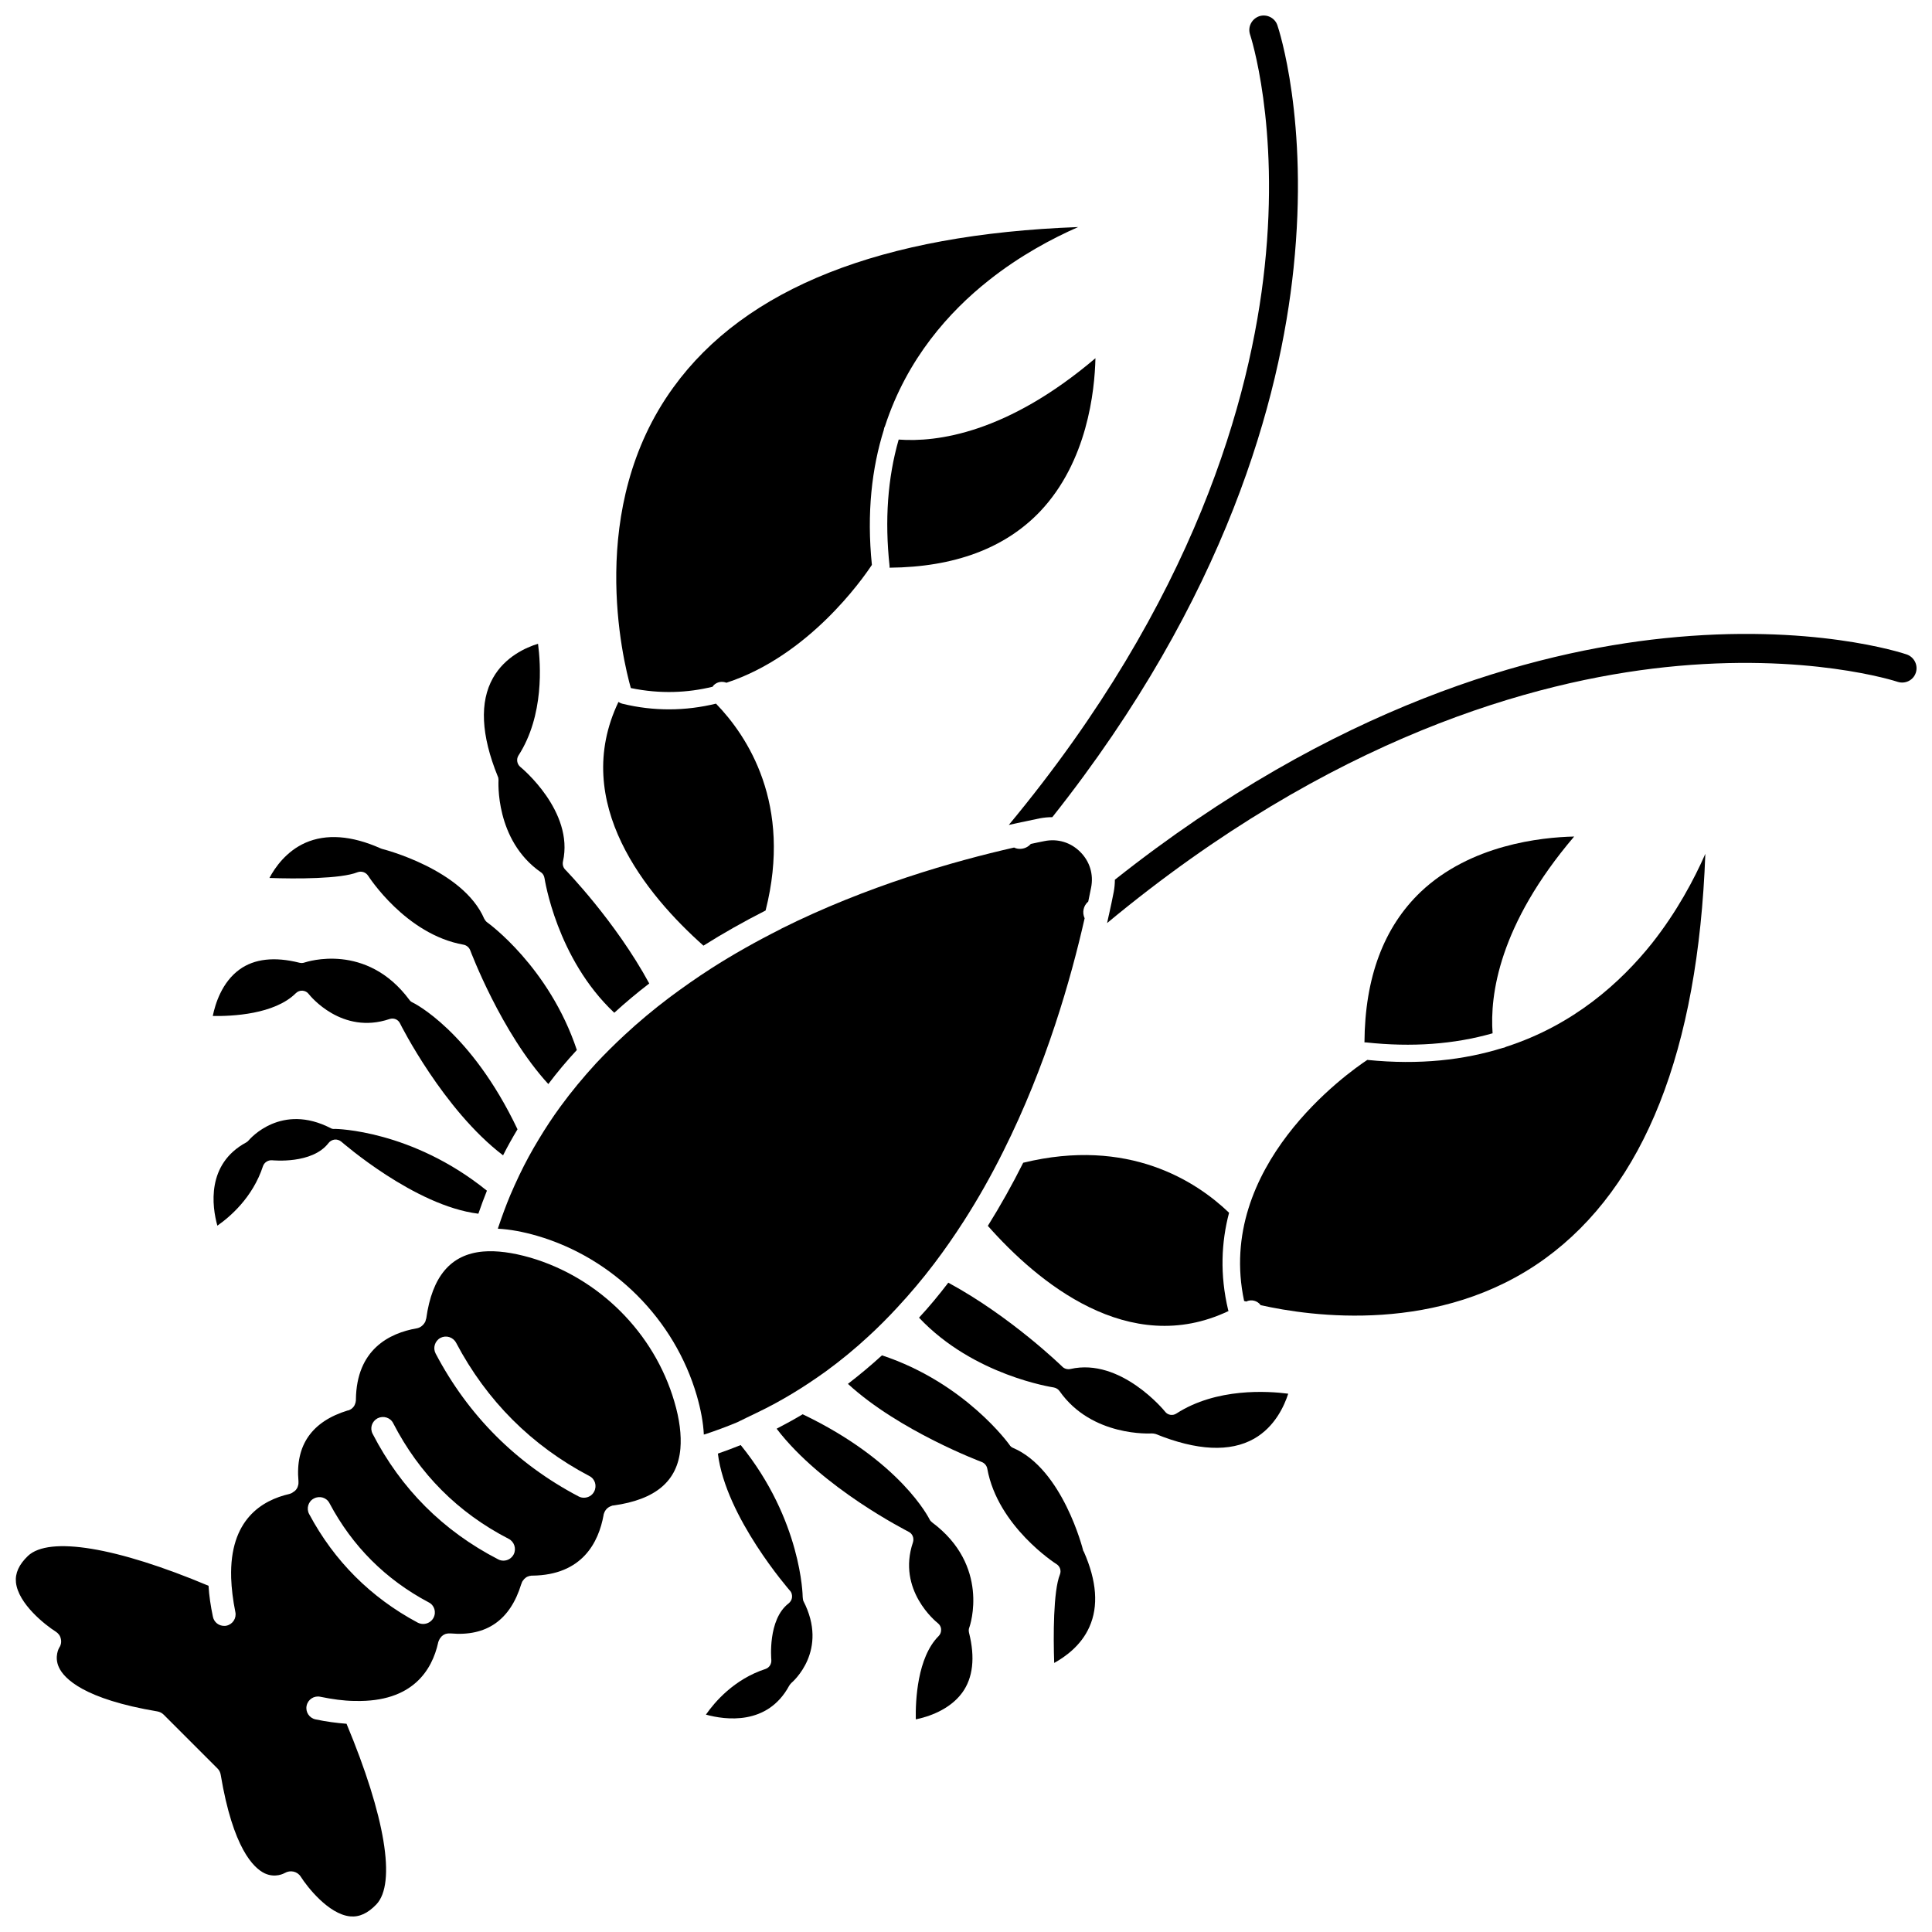
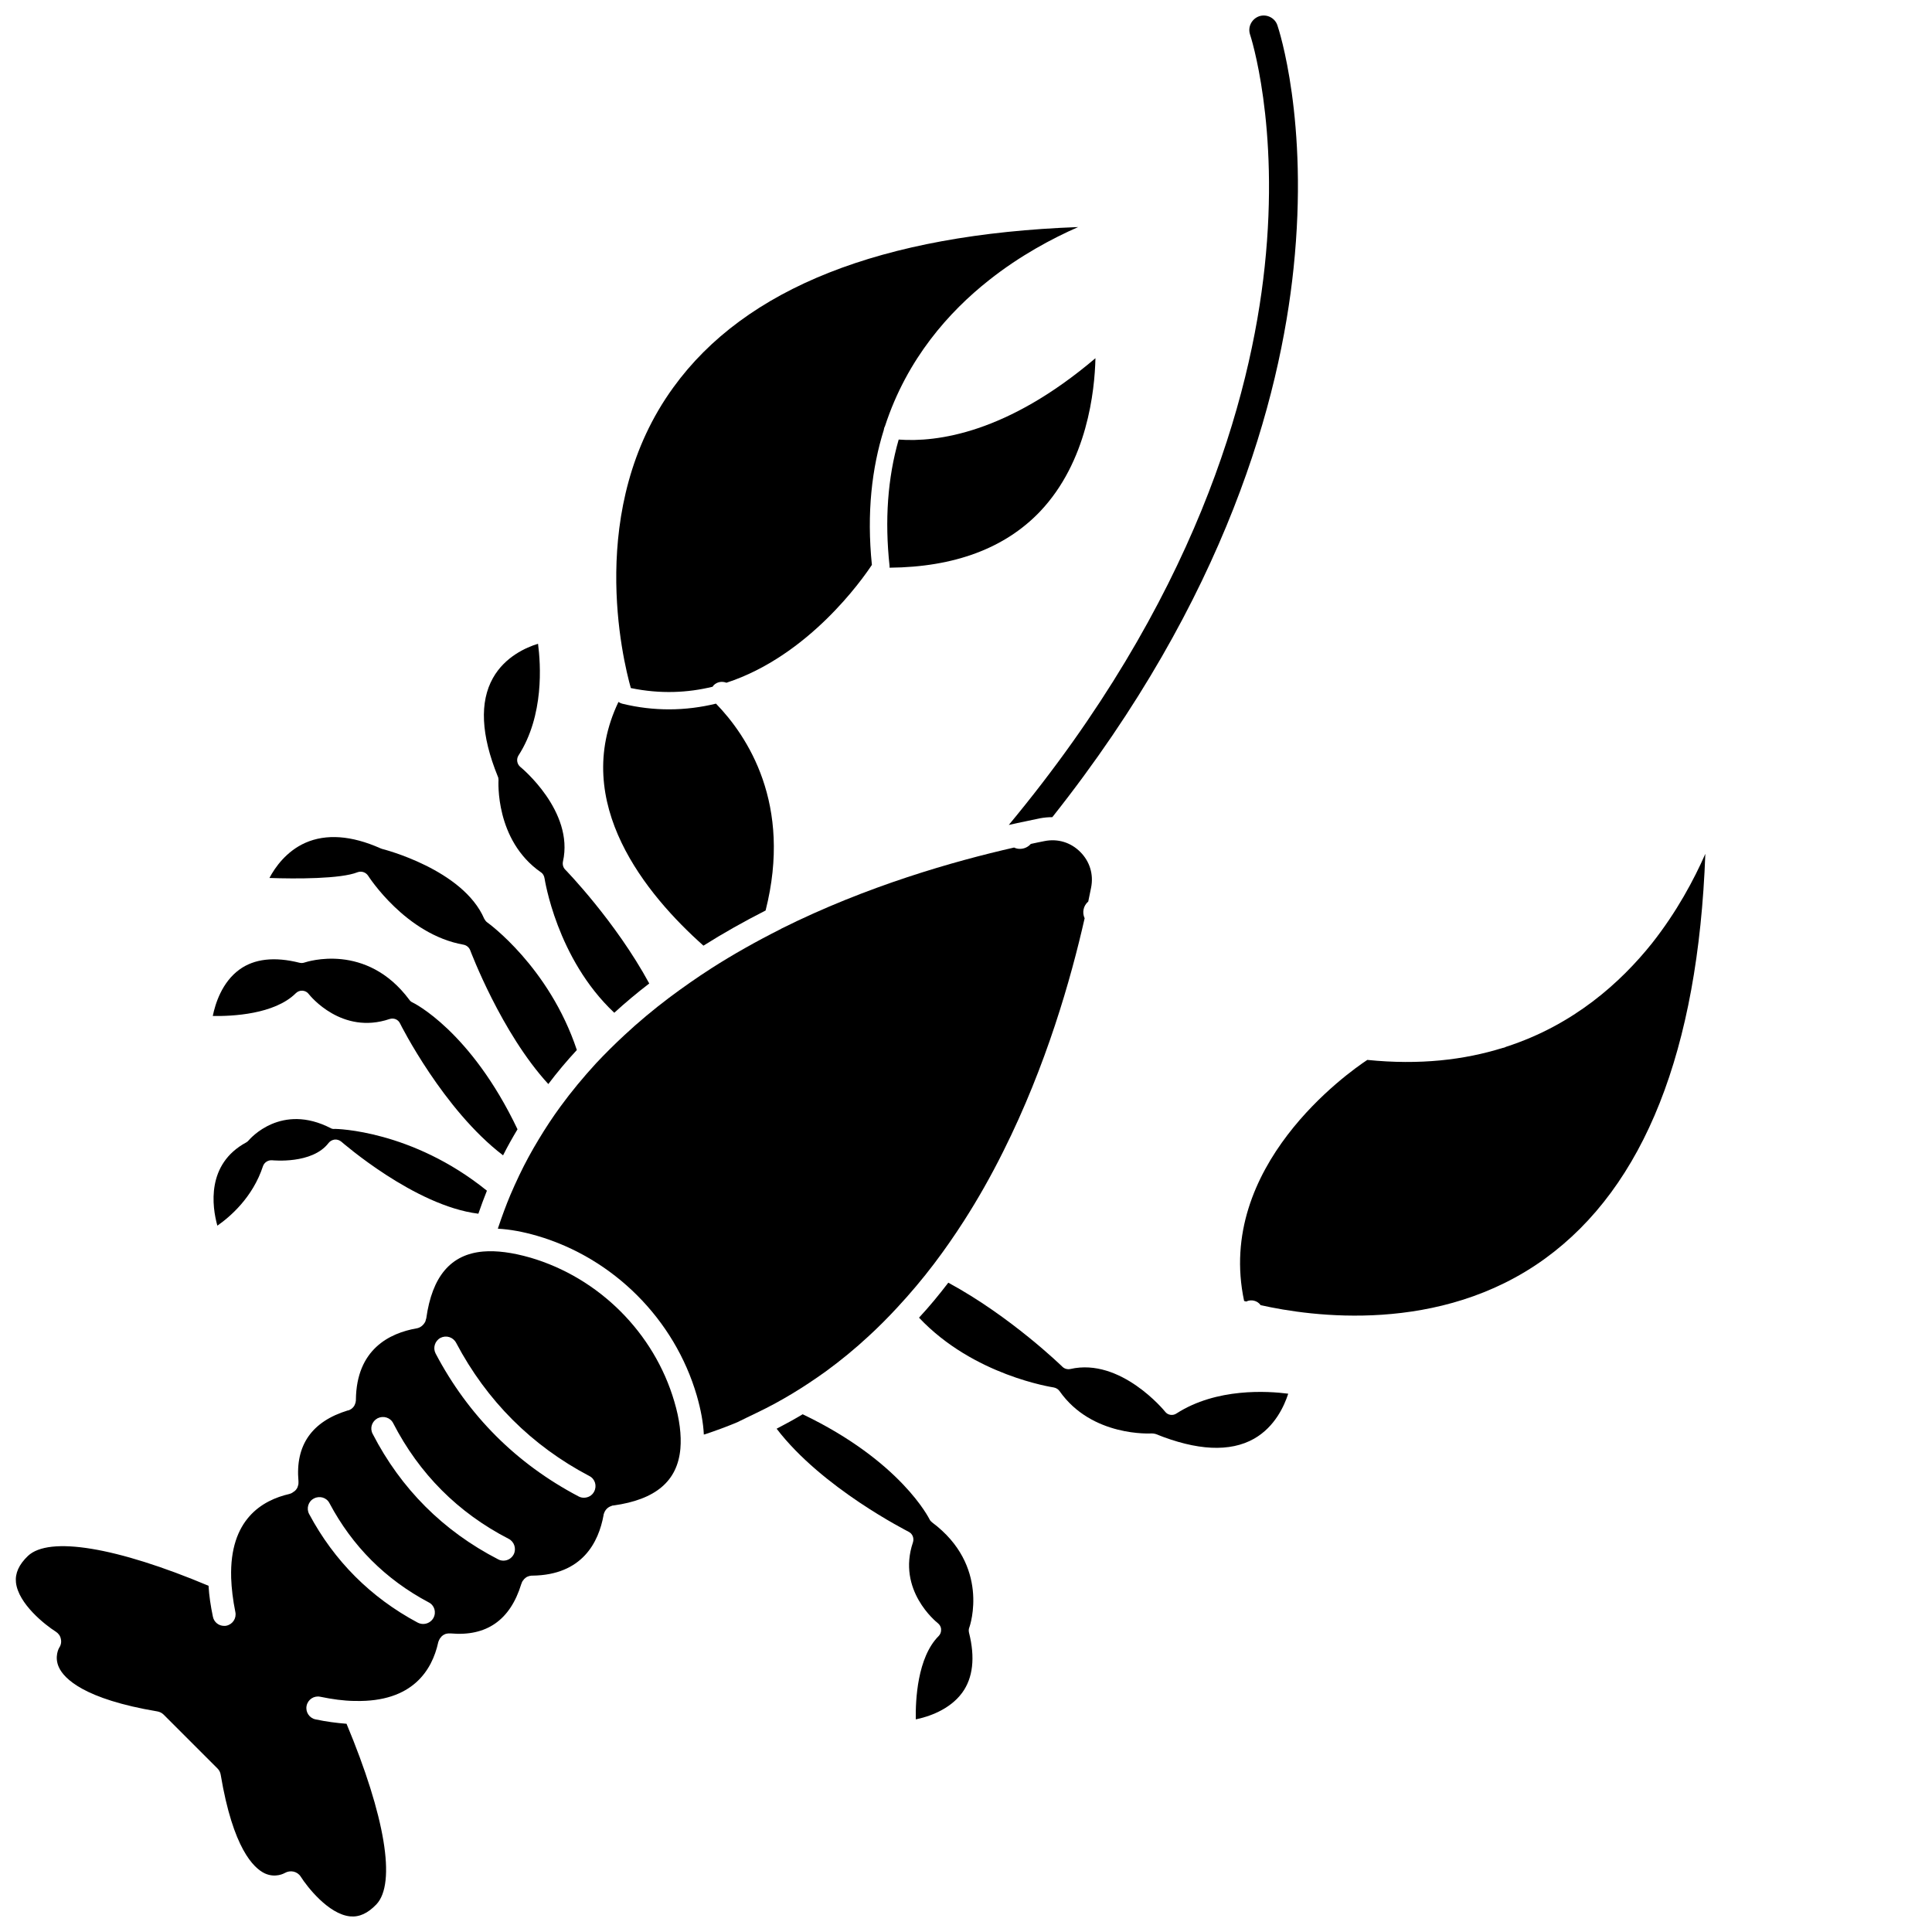
<svg xmlns="http://www.w3.org/2000/svg" width="800px" height="800px" version="1.1" viewBox="144 144 512 512">
  <defs>
    <clipPath id="c">
-       <path d="m437 311h214.9v78h-214.9z" />
-     </clipPath>
+       </clipPath>
    <clipPath id="b">
      <path d="m411 148.09h77v214.91h-77z" />
    </clipPath>
    <clipPath id="a">
      <path d="m148.09 475h176.91v176.9h-176.91z" />
    </clipPath>
  </defs>
  <path d="m332.84 325.99c0.102-0.152 0.203-0.25 0.301-0.402 0.906-0.906 2.215-1.109 3.375-0.656 21.766-7.106 36.023-27.406 38.543-31.234-1.41-13.805 0-25.695 3.176-35.82v-0.102c0.051-0.301 0.152-0.605 0.301-0.855 5.844-17.938 17.078-30.379 27.457-38.594 8.363-6.648 16.977-11.184 23.73-14.156-52.145 1.914-88.219 16.172-107.26 42.473-23.223 31.941-13.398 72.195-11.285 79.699 7.809 1.613 15.066 1.262 21.664-0.352z" />
  <path d="m382.16 260.49c-2.922 10.176-3.727 21.363-2.418 33.504v0.453c17.18-0.152 30.582-5.141 39.902-14.914 12.496-13.199 14.461-31.891 14.66-40.605-23.43 19.902-42.02 22.32-52.145 21.562z" />
  <path d="m543.13 421.41c-0.25 0.152-0.555 0.25-0.855 0.301h-0.051c-10.176 3.176-22.016 4.586-35.871 3.176-5.188 3.426-40.254 28.215-32.648 63.883 0.152 0.051 0.352 0.102 0.555 0.152 1.309-0.656 2.973-0.25 3.828 0.957 13.199 2.973 47.457 7.91 75.371-12.344 26.301-19.094 40.559-55.117 42.473-107.26-2.973 6.75-7.508 15.316-14.156 23.73-8.262 10.328-20.707 21.613-38.645 27.406z" />
-   <path d="m520.51 380.35c-9.773 9.32-14.812 22.672-14.914 39.902h0.453c12.09 1.309 23.277 0.504 33.504-2.418-0.754-10.125 1.664-28.719 21.613-52.145-8.762 0.199-27.453 2.164-40.656 14.66z" />
  <path d="m330.42 394.61c5.188-3.273 10.73-6.398 16.473-9.32 7.152-28.215-4.836-46.25-13.148-54.816-3.93 0.957-8.113 1.512-12.445 1.512-3.981 0-8.16-0.453-12.445-1.512-0.352-0.102-0.656-0.25-0.957-0.453-12.793 26.754 7.461 51.188 22.523 64.59z" />
  <path d="m276.11 350.73c0 0.152-1.008 15.922 11.234 24.434 0.555 0.352 0.855 0.957 0.957 1.562 0.051 0.203 3.176 21.262 18.488 35.668 2.922-2.672 6.047-5.289 9.27-7.758-8.969-16.523-22.117-30.027-22.27-30.18-0.555-0.555-0.754-1.359-0.605-2.117 3.023-13.352-11.133-24.988-11.285-25.09-0.906-0.754-1.109-2.066-0.504-3.023 6.852-10.629 5.894-24.234 5.188-29.625-3.125 0.957-8.766 3.426-11.941 9.07-3.578 6.348-3.176 15.113 1.258 26.047 0.16 0.305 0.211 0.66 0.211 1.012z" />
  <path d="m238.73 375.16c1.059-0.402 2.215 0 2.82 0.906 0.102 0.152 9.926 15.566 25.293 18.289 0.805 0.152 1.461 0.707 1.762 1.461 0.102 0.25 8.211 21.867 20.707 35.469 2.316-3.074 4.887-6.144 7.559-9.02-7.356-22.066-23.578-33.703-23.73-33.805-0.352-0.25-0.605-0.605-0.805-0.957-5.644-13.148-26.902-18.488-27.105-18.539-0.102-0.051-0.25-0.102-0.402-0.152-7.707-3.426-14.41-3.879-19.902-1.461-4.988 2.215-8.012 6.449-9.523 9.32 7.004 0.254 18.945 0.254 23.328-1.512z" />
  <path d="m222.41 407.2c0.453-0.453 1.109-0.707 1.762-0.656 0.656 0.051 1.258 0.352 1.664 0.906 0.352 0.453 8.766 10.883 21.41 6.602 1.109-0.352 2.266 0.102 2.769 1.16 0.102 0.25 11.488 22.922 27.305 34.965 1.16-2.316 2.469-4.637 3.828-6.902-12.445-26.148-27.66-33.555-27.809-33.605-0.352-0.152-0.656-0.402-0.855-0.707-11.387-15.316-27.156-10.078-27.809-9.875-0.453 0.152-0.855 0.152-1.309 0.051-6.602-1.664-11.992-1.059-15.922 1.812-4.637 3.375-6.398 9.07-7.055 12.293 5.039 0.102 16.375-0.402 22.02-6.043z" />
  <path d="m231.73 443.02c-13.199-6.852-21.461 2.769-21.816 3.176-0.203 0.25-0.402 0.402-0.656 0.555-10.629 5.742-9.07 16.977-7.656 22.066 3.324-2.316 9.371-7.457 12.09-15.77 0.352-1.008 1.359-1.664 2.469-1.562 0.102 0 10.578 1.109 14.914-4.586 0.402-0.504 0.957-0.805 1.613-0.906 0.656-0.051 1.258 0.152 1.762 0.555 0.203 0.152 19.445 17.027 36.324 19.094 0.707-2.066 1.461-4.082 2.266-6.098-19.949-16.121-40.055-16.375-40.254-16.375-0.352 0.055-0.754 0.004-1.055-0.148z" />
-   <path d="m415.16 452.14c-2.922 5.844-6.098 11.488-9.371 16.727 13.199 14.914 37.383 35.117 63.781 22.57-0.051-0.102-0.051-0.203-0.102-0.301-2.215-9.32-1.812-17.938 0.25-25.746-8.711-8.363-26.699-20.055-54.559-13.25z" />
  <path d="m455.77 518.59c-0.957 0.656-2.316 0.453-3.023-0.504-0.102-0.152-11.738-14.359-25.09-11.285-0.754 0.152-1.562-0.051-2.117-0.605-0.152-0.152-13.652-13.301-30.23-22.27-2.469 3.223-5.039 6.348-7.758 9.27 14.461 15.367 35.469 18.438 35.668 18.488 0.605 0.102 1.211 0.453 1.562 0.957 8.566 12.242 24.285 11.234 24.434 11.234 0.352 0 0.707 0.051 1.059 0.152 10.934 4.434 19.699 4.836 26.047 1.258 5.594-3.176 8.062-8.816 9.07-11.941-5.387-0.699-18.988-1.605-29.621 5.246z" />
-   <path d="m431.03 554.82c-0.051-0.203-5.391-21.461-18.539-27.105-0.402-0.152-0.754-0.453-0.957-0.805-0.102-0.152-11.738-16.426-33.805-23.73-2.922 2.672-5.945 5.188-9.02 7.559 13.602 12.496 35.215 20.605 35.469 20.707 0.754 0.301 1.309 0.957 1.461 1.762 2.769 15.316 18.137 25.191 18.34 25.293 0.957 0.605 1.309 1.762 0.906 2.769-1.762 4.383-1.762 16.375-1.512 23.426 2.82-1.562 7.106-4.535 9.32-9.523 2.469-5.492 1.965-12.191-1.461-19.949-0.152-0.152-0.152-0.254-0.203-0.402z" />
  <path d="m391.03 547.46c-0.301-0.25-0.555-0.504-0.707-0.855-0.102-0.152-7.508-15.316-33.605-27.809-2.266 1.359-4.586 2.621-6.902 3.828 12.09 15.82 34.762 27.156 34.965 27.305 1.059 0.504 1.512 1.715 1.16 2.82-4.281 12.645 6.144 21.059 6.602 21.41 0.504 0.402 0.855 1.008 0.855 1.664 0.051 0.656-0.203 1.309-0.656 1.762-5.644 5.644-6.144 17.027-6.047 22.066 3.223-0.656 8.918-2.469 12.293-7.055 2.871-3.93 3.477-9.32 1.812-15.922-0.102-0.453-0.102-0.906 0.051-1.309 0.305-0.703 5.496-16.473-9.82-27.906z" />
-   <path d="m356.72 567.21c0-0.203-0.25-20.305-16.426-40.254-1.965 0.805-4.031 1.562-6.047 2.266 2.066 16.879 18.941 36.125 19.094 36.324 0.453 0.453 0.605 1.109 0.555 1.762-0.051 0.605-0.402 1.211-0.906 1.613-5.594 4.281-4.586 14.812-4.586 14.914 0.102 1.109-0.504 2.117-1.562 2.469-8.312 2.719-13.453 8.766-15.77 12.09 5.09 1.41 16.324 2.973 22.066-7.656 0.152-0.25 0.352-0.504 0.555-0.707 0.402-0.352 10.027-8.613 3.176-21.816-0.051-0.25-0.148-0.652-0.148-1.004z" />
  <g clip-path="url(#c)">
    <path d="m649.29 317.43c-1.008-0.352-25.293-8.363-64.336-4.281-34.41 3.578-87.109 17.684-145.5 63.984 0 1.059-0.102 2.168-0.301 3.223-0.352 1.914-0.805 3.879-1.258 5.996 0 0.051-0.051 0.152-0.051 0.203-0.152 0.656-0.301 1.359-0.453 2.066 59.5-49.375 113.31-64.137 147.92-67.812 37.535-3.981 61.312 3.777 61.566 3.879 2.016 0.656 4.18-0.402 4.836-2.418 0.648-1.969-0.41-4.137-2.422-4.84z" />
  </g>
  <g clip-path="url(#b)">
    <path d="m479.15 214.7c-3.68 34.613-18.438 88.418-67.812 147.92 0.707-0.152 1.359-0.301 2.066-0.453 0.102 0 0.152-0.051 0.203-0.051 2.117-0.453 4.133-0.855 5.996-1.258 1.109-0.203 2.168-0.301 3.273-0.301 46.301-58.391 60.355-111.09 63.934-145.5 4.082-39.047-3.93-63.328-4.281-64.336-0.656-2.016-2.871-3.074-4.836-2.418-1.969 0.699-3.078 2.816-2.422 4.832 0.098 0.25 7.906 24.031 3.879 61.566z" />
  </g>
  <path d="m344.58 518.39c3.273-1.562 6.5-3.324 9.574-5.188 2.922-1.762 5.844-3.727 8.664-5.742 3.93-2.871 7.758-5.996 11.438-9.422 2.469-2.266 4.988-4.785 7.457-7.457 3.426-3.68 6.75-7.609 9.875-11.738 2.672-3.527 5.34-7.356 7.859-11.285 3.68-5.742 7.203-11.941 10.43-18.438 11.387-22.723 17.938-45.746 21.562-61.766-0.707-1.512-0.352-3.324 0.957-4.434 0.25-1.258 0.504-2.469 0.754-3.68 0.707-3.527-0.352-6.953-2.871-9.473-2.519-2.519-5.945-3.578-9.473-2.871-1.16 0.25-2.367 0.453-3.629 0.754-0.754 0.855-1.812 1.309-2.871 1.309-0.555 0-1.059-0.102-1.562-0.352-15.973 3.629-38.996 10.176-61.715 21.512 0 0-0.051 0-0.051 0.051-6.5 3.273-12.695 6.75-18.438 10.43-3.93 2.519-7.707 5.188-11.285 7.859-4.133 3.125-8.113 6.449-11.789 9.875-2.672 2.469-5.188 4.988-7.508 7.457-3.375 3.68-6.551 7.508-9.422 11.438-2.066 2.82-3.981 5.742-5.742 8.664-1.863 3.074-3.629 6.297-5.188 9.574-0.855 1.812-1.664 3.578-2.367 5.238-1.16 2.769-2.215 5.644-3.176 8.516-0.051 0.102-0.102 0.25-0.102 0.402 3.176 0.152 6.648 0.805 10.328 1.863 20.254 5.894 36.477 22.117 42.371 42.371 1.059 3.68 1.715 7.152 1.863 10.328 0.102-0.051 0.25-0.102 0.352-0.102 2.871-0.957 5.742-2.016 8.516-3.176 1.664-0.859 3.375-1.613 5.188-2.519z" />
  <g clip-path="url(#a)">
    <path d="m284.52 477.28c-4.734-1.359-8.918-1.914-12.496-1.613-8.566 0.754-13.504 6.551-15.062 17.734 0 0.051 0 0.102-0.051 0.102-0.051 0.203-0.102 0.402-0.152 0.605-0.051 0.152-0.102 0.25-0.203 0.402-0.453 0.754-1.211 1.359-2.117 1.512-7.254 1.258-15.973 5.594-16.121 18.895v0.051c0 0.152 0 0.301-0.051 0.453 0 0.152-0.051 0.301-0.102 0.453s-0.102 0.25-0.152 0.402c0 0.051-0.051 0.102-0.051 0.102-0.051 0.102-0.102 0.25-0.203 0.352-0.102 0.102-0.203 0.25-0.301 0.352-0.203 0.203-0.453 0.402-0.707 0.504-0.051 0-0.102 0.051-0.102 0.051-0.152 0.102-0.25 0.102-0.453 0.152h-0.051c-9.523 2.922-13.906 9.219-13.047 18.742v0.352c0 0.203 0 0.402-0.051 0.605s-0.102 0.352-0.152 0.504c-0.051 0.152-0.102 0.301-0.203 0.453-0.102 0.152-0.152 0.25-0.25 0.352-0.102 0.102-0.203 0.25-0.301 0.301-0.102 0.102-0.203 0.203-0.352 0.25-0.051 0.051-0.152 0.102-0.203 0.152-0.102 0.102-0.25 0.152-0.352 0.203-0.102 0.102-0.25 0.102-0.402 0.152-0.051 0-0.051 0.051-0.102 0.051-7.305 1.664-15.922 6.801-15.469 22.168v0.102c0.102 2.769 0.453 5.793 1.109 9.02 0.352 1.664-0.707 3.273-2.367 3.629-0.203 0.051-0.402 0.051-0.605 0.051-1.41 0-2.672-0.957-2.973-2.418-0.605-2.871-1.008-5.594-1.16-8.211-24.434-10.277-42.27-13.199-47.863-7.91-2.367 2.266-3.426 4.586-3.176 7.004 0.605 5.691 7.809 11.336 10.531 13.047 0.707 0.453 1.211 1.109 1.359 1.914 0.203 0.805 0.051 1.664-0.402 2.316-0.051 0.051-1.41 2.418-0.102 5.238 1.359 2.973 6.602 8.414 26.098 11.688 0.605 0.102 1.211 0.402 1.664 0.855l14.258 14.258c0.453 0.453 0.754 1.008 0.855 1.664 3.273 19.547 8.715 24.738 11.688 26.148 2.871 1.309 5.188-0.051 5.289-0.102 1.461-0.855 3.324-0.453 4.231 0.957 1.715 2.719 7.356 9.926 13.047 10.531 2.469 0.25 4.734-0.805 7.004-3.176 5.289-5.594 2.316-23.375-7.91-47.863-2.621-0.203-5.34-0.555-8.211-1.16-1.664-0.352-2.719-1.965-2.367-3.629 0.352-1.664 1.965-2.719 3.629-2.367 3.176 0.656 6.144 1.059 8.918 1.109h0.352c15.215 0.352 20.355-8.211 21.965-15.469v-0.051c0.051-0.152 0.102-0.25 0.152-0.402 0-0.051 0-0.051 0.051-0.102 0.051-0.152 0.102-0.25 0.203-0.402 0-0.051 0.051-0.102 0.051-0.102 0.051-0.102 0.102-0.203 0.203-0.25 0.051-0.051 0.102-0.152 0.152-0.203 0.051-0.102 0.102-0.152 0.203-0.203 0.051-0.051 0.102-0.051 0.102-0.102 0.102-0.102 0.203-0.152 0.301-0.203 0.152-0.102 0.25-0.152 0.402-0.203 0.152-0.102 0.352-0.102 0.555-0.152s0.352-0.051 0.555-0.051h0.352c9.523 0.855 15.82-3.527 18.742-13.098 0-0.051 0-0.051 0.051-0.102 0.051-0.102 0.102-0.203 0.102-0.301 0-0.051 0.051-0.102 0.102-0.203 0.051-0.102 0.102-0.25 0.203-0.301 0.102-0.152 0.203-0.25 0.301-0.402 0.102-0.102 0.25-0.203 0.352-0.301 0.102-0.102 0.203-0.152 0.352-0.25 0.102-0.051 0.152-0.102 0.25-0.102 0.102-0.051 0.203-0.102 0.25-0.102 0.152-0.051 0.301-0.102 0.453-0.102 0.152-0.051 0.301-0.051 0.453-0.051h0.051c13.25-0.152 17.582-8.816 18.895-16.07v-0.051c0-0.102 0.051-0.25 0.102-0.352 0.301-0.957 1.008-1.664 1.914-1.965 0.102-0.051 0.152-0.051 0.25-0.102 0.102-0.051 0.203-0.051 0.301-0.051h0.051c11.184-1.562 16.977-6.449 17.734-15.062 0.301-3.578-0.203-7.758-1.613-12.496-5.324-18.18-19.938-32.789-38.176-38.133zm-25.641 95.473c-0.555 1.008-1.613 1.613-2.719 1.613-0.504 0-0.957-0.102-1.461-0.352-12.445-6.648-22.117-16.324-28.766-28.766-0.805-1.461-0.25-3.375 1.258-4.133 1.512-0.805 3.375-0.25 4.133 1.258 6.047 11.387 14.863 20.203 26.25 26.25 1.555 0.754 2.109 2.617 1.305 4.129zm21.258-16.828c-0.555 1.059-1.613 1.664-2.719 1.664-0.453 0-0.957-0.102-1.41-0.352-14.559-7.508-25.746-18.691-33.25-33.25-0.805-1.512-0.203-3.324 1.309-4.133 1.512-0.754 3.375-0.203 4.133 1.309 6.902 13.402 17.18 23.73 30.582 30.633 1.508 0.754 2.113 2.621 1.355 4.129zm21.312-16.625c-0.555 1.059-1.613 1.613-2.719 1.613-0.453 0-0.957-0.102-1.41-0.352-16.473-8.664-29.223-21.41-37.887-37.887-0.754-1.461-0.203-3.324 1.309-4.133 1.512-0.754 3.324-0.203 4.133 1.309 8.113 15.367 20 27.258 35.316 35.316 1.512 0.758 2.062 2.621 1.258 4.133z" />
  </g>
</svg>